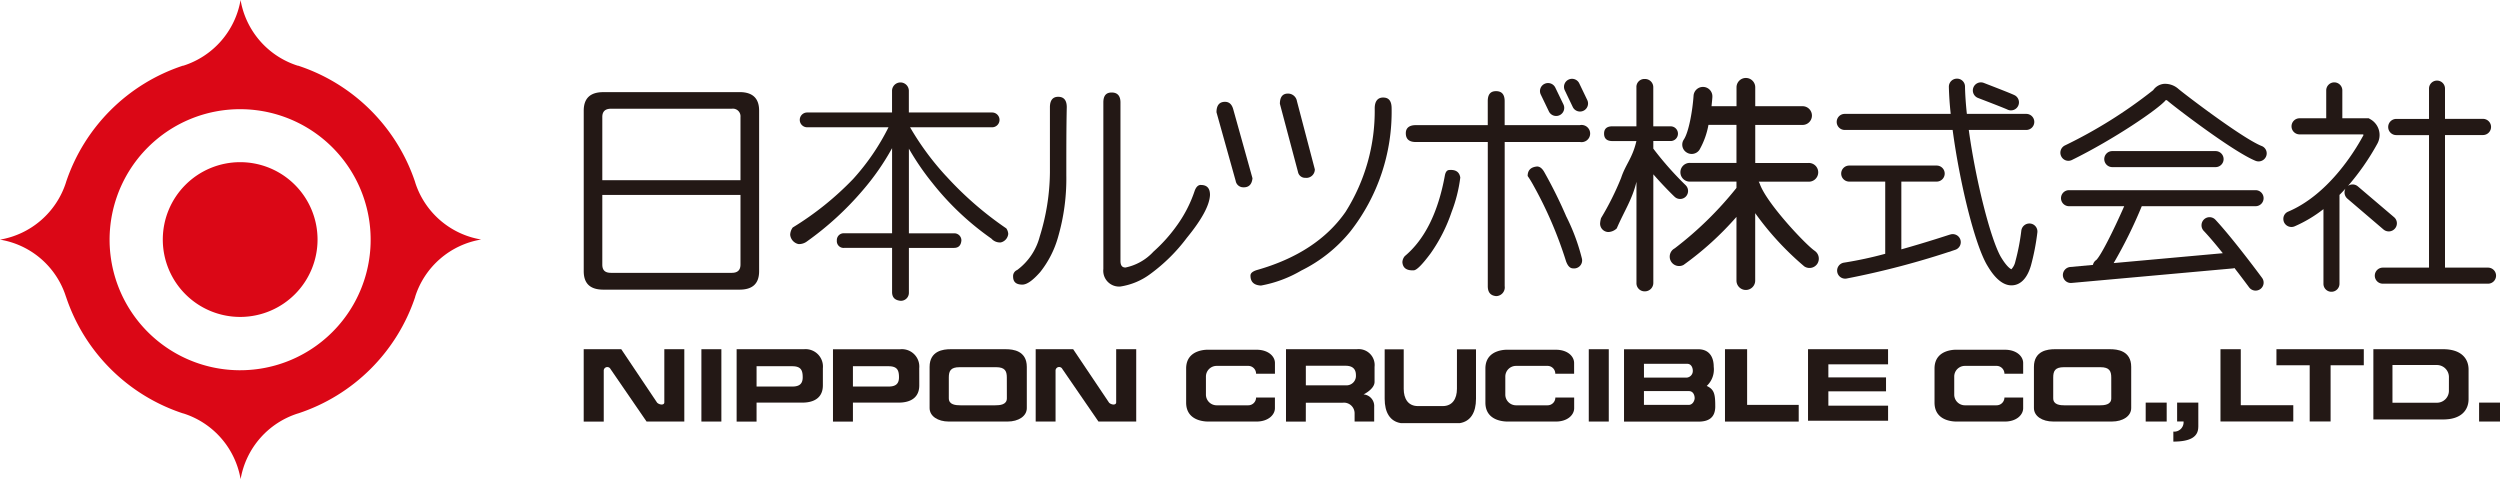
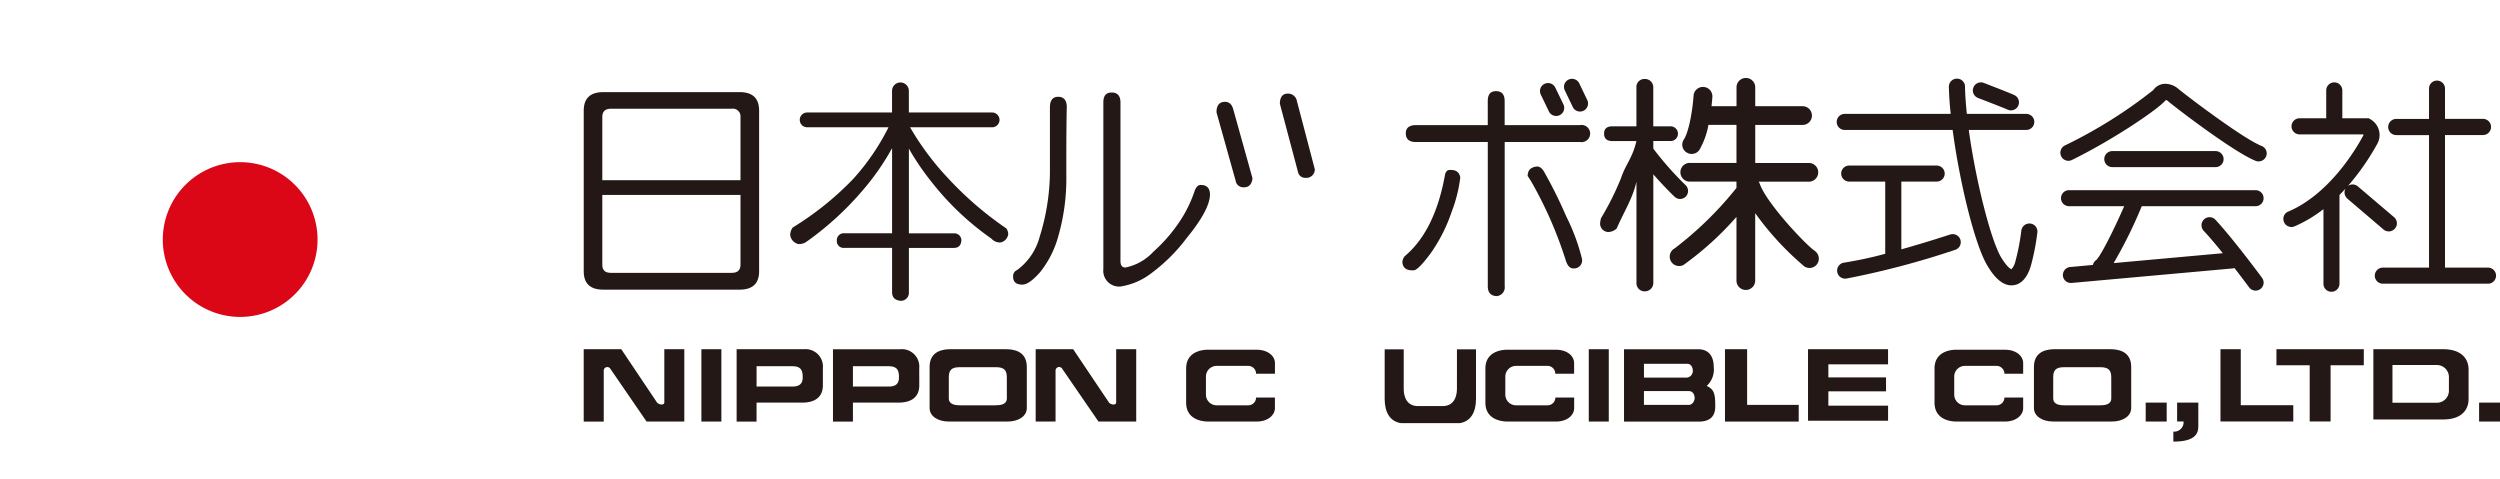
<svg xmlns="http://www.w3.org/2000/svg" width="293.634" height="56.28">
  <path data-name="パス 5413" d="M82.382 41.017h2.346v8.495h-2.346z" fill="#231815" />
  <path data-name="パス 5412" d="M186.607 41.017h2.349v8.495h-2.349z" fill="#231815" />
  <g data-name="グループ 2875" fill="#231815">
    <path data-name="パス 5097" d="M77.185 47.302l-4.215-6.285h-4.412v8.5h2.354v-5.96a.42.42 0 01.794-.215l4.236 6.17h4.433v-8.5h-2.348v6.241c0 .376-.586.3-.842.044" />
    <path data-name="パス 5098" d="M129.018 49.512h4.435v-8.5h-2.354v6.241c0 .376-.577.3-.833.044l-4.221-6.285h-4.4v8.5h2.334v-5.955a.422.422 0 01.8-.215z" />
    <path data-name="パス 5099" d="M88.862 43.015h4.183c1.025 0 1.236.463 1.236 1.3s-.469 1.087-1.236 1.087h-4.183zm0 4.274h5.3c.445 0 2.487.029 2.487-2.033v-2.005a2.043 2.043 0 00-2.229-2.234h-7.9v8.5h2.341z" />
    <path data-name="パス 5100" d="M104.353 45.399h-4.174v-2.384h4.174c1.031 0 1.236.463 1.236 1.3s-.468 1.087-1.236 1.087m3.615-2.148a2.045 2.045 0 00-2.232-2.234h-7.9v8.5h2.343v-2.231h5.293c.45 0 2.5.03 2.5-2.033z" />
    <path data-name="パス 5101" d="M118.26 46.783c0 .762-.806.824-1.415.824h-3.985c-.615 0-1.418-.062-1.418-.824v-2.445c0-.759.207-1.21 1.263-1.21h4.288c1.042 0 1.262.451 1.262 1.21zm2.342 1.145v-4.832c0-1.913-1.633-2.079-2.452-2.079h-6.528c-.8 0-2.438.167-2.438 2.079v4.833c0 .953.975 1.583 2.251 1.583h6.911c1.275 0 2.257-.63 2.257-1.583" />
    <path data-name="パス 5102" d="M247.977 46.783c0 .762-.8.827-1.419.827h-4c-.606 0-1.4-.065-1.4-.827V44.34c0-.76.208-1.212 1.26-1.212h4.28c1.056 0 1.277.451 1.277 1.212zm-.114-5.767h-6.519c-.822 0-2.452.167-2.452 2.079v4.833c0 .953.975 1.583 2.264 1.583h6.9c1.272 0 2.261-.63 2.261-1.583v-4.832c0-1.913-1.642-2.079-2.46-2.079" />
    <path data-name="パス 5103" d="M142.014 49.512h5.575c1.348 0 2.155-.772 2.155-1.571v-1.252h-2.213a.914.914 0 01-.91.915h-3.752a1.26 1.26 0 01-1.228-1.275V44.25a1.258 1.258 0 011.228-1.275h3.752a.917.917 0 01.91.918h2.216v-1.254c0-.807-.807-1.561-2.155-1.561h-5.575s-2.7-.185-2.7 2.208v4c0 2.4 2.7 2.223 2.7 2.223" />
    <path data-name="パス 5104" d="M229.905 49.512h5.58c1.345 0 2.143-.772 2.143-1.571v-1.252h-2.2a.921.921 0 01-.925.915h-3.75a1.255 1.255 0 01-1.221-1.275V44.25a1.253 1.253 0 011.221-1.275h3.75a.923.923 0 01.925.918h2.2v-1.254c0-.807-.8-1.561-2.143-1.561h-5.58s-2.688-.185-2.688 2.208v4c0 2.4 2.688 2.223 2.688 2.223" />
    <path data-name="パス 5105" d="M177.186 49.512h5.56c1.36 0 2.146-.772 2.146-1.571v-1.252h-2.211a.908.908 0 01-.9.915h-3.747a1.261 1.261 0 01-1.23-1.275V44.25a1.259 1.259 0 011.23-1.275h3.74a.911.911 0 01.9.918h2.211v-1.254c0-.807-.786-1.561-2.146-1.561h-5.56s-2.714-.185-2.714 2.208v4c0 2.4 2.714 2.223 2.714 2.223" />
-     <path data-name="パス 5106" d="M153.375 42.96h4.677c.762 0 1.206.339 1.206 1.1a1.11 1.11 0 01-1.16 1.2h-4.722zm0 4.339h4.341a1.256 1.256 0 011.387 1.2v1.013h2.3v-1.729a1.367 1.367 0 00-1.248-1.459s1.292-.616 1.292-1.475v-1.76a1.875 1.875 0 00-2.089-2.072h-8.313v8.5h2.326z" />
    <path data-name="パス 5107" d="M171.123 45.673c0 1.166-.533 2.023-1.672 2.023h-2.909c-1.145 0-1.671-.857-1.671-2.023v-4.644h-2.237v5.81c0 1.616.636 2.646 1.88 2.856h6.964c1.245-.211 1.883-1.24 1.883-2.856v-5.81h-2.237z" />
    <path data-name="パス 5108" d="M198.335 47.555h-5.248v-1.62h5.277c.547 0 .68.545.68.822s-.217.8-.709.8m-5.248-4.828h5.069c.542 0 .671.542.671.821a.779.779 0 01-.7.8h-5.036zm8.375 5c0-1.428-.109-1.987-1-2.4a2.633 2.633 0 00.821-2.249c0-1.213-.576-2.058-1.818-2.058h-8.718v8.5h8.739c1.059 0 1.978-.357 1.978-1.786" />
  </g>
  <path data-name="パス 5109" d="M205.205 41.016h-2.6v8.5h8.66v-1.961h-6.06z" fill="#231815" />
  <path data-name="パス 5110" d="M221.762 49.417v-1.773h-7.014v-1.68h6.773v-1.639h-6.773v-1.531h7.011v-1.778h-9.4v8.4h9.4z" fill="#231815" />
  <path data-name="パス 5411" d="M252.019 47.288h2.466v2.223h-2.466z" fill="#231815" />
  <path data-name="パス 5410" d="M291.179 47.288h2.455v2.223h-2.455z" fill="#231815" />
  <g data-name="グループ 2876">
    <path data-name="パス 5111" d="M258.2 50.131v-2.843h-2.49v2.216h.757a1.1 1.1 0 01-1.2 1.189v1.174c2.164 0 2.928-.659 2.928-1.736" fill="#231815" />
  </g>
  <path data-name="パス 5112" d="M269.355 49.504v-1.91h-6.168v-6.578h-2.384v8.488h8.555z" fill="#231815" />
  <path data-name="パス 5113" d="M271.282 49.504h2.455v-6.6h3.9v-1.888h-10.261v1.887h3.906z" fill="#231815" />
  <g data-name="グループ 2877">
    <path data-name="パス 5114" d="M287.633 45.83a1.407 1.407 0 01-1.395 1.472h-5.235v-4.429h5.237a1.418 1.418 0 011.395 1.475zm2.31-2.426c0-1.281-.856-2.388-2.982-2.388h-8.2v8.251h8.2c2.126 0 2.982-1.1 2.982-2.4z" fill="#231815" />
    <path data-name="パス 5115" d="M86.973 21.168h-16.23v-7.424c0-.635.32-.974 1.03-.974h14.175a.9.9 0 011.025.974zm0 9.9c0 .674-.353.978-1.025.978H71.773c-.71 0-1.03-.3-1.03-.978v-8.171h16.23zm-.112-20.245h-16c-1.537 0-2.3.727-2.3 2.178v18.853c0 1.452.763 2.166 2.3 2.166h16c1.537 0 2.3-.713 2.3-2.166V12.996c0-1.451-.759-2.178-2.3-2.178" fill="#231815" />
    <path data-name="パス 5116" d="M111.129 20.691a32.394 32.394 0 01-4.238-5.742h9.638a.868.868 0 000-1.736h-9.781v-2.51a.988.988 0 10-1.975 0v2.51h-9.969a.868.868 0 000 1.736h9.554a26.748 26.748 0 01-4.157 6.078 35.538 35.538 0 01-7.09 5.693 1.517 1.517 0 00-.3.859 1.242 1.242 0 00.974 1.089 1.548 1.548 0 00.977-.3 36.1 36.1 0 006.581-6.028 28.89 28.89 0 003.435-4.939v10h-5.6a.807.807 0 00-.888.862.792.792 0 00.888.85h5.6v5.246c.027.618.367.91 1.006.972a.941.941 0 00.969-.972v-5.242h5.3c.53 0 .81-.294.865-.85a.824.824 0 00-.865-.862h-5.3v-9.946a30.449 30.449 0 002.746 4.014 32.685 32.685 0 006.944 6.552 1.333 1.333 0 001.109.448 1.138 1.138 0 00.869-1 1.254 1.254 0 00-.226-.647 39.891 39.891 0 01-7.058-6.132" fill="#231815" />
    <path data-name="パス 5117" d="M124.292 11.368c-.642 0-.975.417-.975 1.227v7.674a26.008 26.008 0 01-1.2 7.526 7.107 7.107 0 01-2.65 3.92.774.774 0 00-.476.744c0 .675.362.971 1.11.971.562-.021 1.228-.523 2.072-1.472a11.7 11.7 0 002.114-4.162 24.544 24.544 0 00.956-7.2c0-3.012 0-5.66.053-8 0-.81-.335-1.227-1.009-1.227" fill="#231815" />
    <path data-name="パス 5118" d="M141.038 21.721c-.338 0-.588.279-.75.785a15.119 15.119 0 01-2.175 4.141 18.148 18.148 0 01-2.634 2.908 6.149 6.149 0 01-3.288 1.866c-.394 0-.588-.244-.588-.777V12.039c0-.783-.356-1.174-1.03-1.174s-.981.391-.981 1.174v19.554a1.859 1.859 0 001.993 2.061 7.866 7.866 0 003.558-1.5 20.389 20.389 0 004.252-4.215c1.783-2.178 2.675-3.847 2.723-5.045 0-.785-.353-1.169-1.08-1.169" fill="#231815" />
-     <path data-name="パス 5119" d="M162.472 11.454c-.665 0-1.007.447-1.007 1.281a22.2 22.2 0 01-3.43 12.16c-2.229 3.2-5.72 5.5-10.462 6.837-.468.162-.7.357-.7.639 0 .725.392 1.124 1.231 1.169a14.519 14.519 0 004.739-1.764 17.247 17.247 0 005.781-4.616 22.785 22.785 0 004.827-14.421c0-.835-.3-1.281-.978-1.281" fill="#231815" />
    <path data-name="パス 5120" d="M153.349 20.891a1 1 0 001.083-1l-2.1-8a1.064 1.064 0 00-1.059-.9c-.639 0-.945.421-.945 1.2l2.125 8a.85.85 0 00.892.694" fill="#231815" />
    <path data-name="パス 5121" d="M144.852 12.848c-.158-.582-.471-.888-.971-.888-.666 0-1 .418-1 1.227l2.255 8.062a.9.9 0 00.892.751c.648.026 1.009-.339 1.081-1.065z" fill="#231815" />
    <path data-name="パス 5122" d="M170.218 19.968c-.276.009-.438.248-.513.648-.794 4.35-2.372 7.512-4.7 9.46a1.168 1.168 0 00-.289.718c.05.672.485 1 1.328.956.335 0 1-.662 1.99-1.995a18.909 18.909 0 002.463-4.859 17.169 17.169 0 001.019-4.041c-.1-.639-.518-.95-1.3-.888" fill="#231815" />
    <path data-name="パス 5123" d="M183.929 25.341a55.134 55.134 0 00-2.5-5.045c-.258-.482-.542-.741-.9-.741-.748.073-1.1.451-1.1 1.118a10.629 10.629 0 01.569.91 47.323 47.323 0 013.938 9.1c.2.554.471.839.827.839a.943.943 0 001.039-1.15 23.652 23.652 0 00-1.88-5.033" fill="#231815" />
    <path data-name="パス 5124" d="M185.57 14.695h-8.842v-2.811c0-.791-.339-1.177-1.013-1.177-.657 0-.972.386-.972 1.177v2.814h-8.448c-.781 0-1.177.339-1.177.947 0 .7.4 1.036 1.177 1.036h8.451v16.923c0 .73.315 1.109.972 1.175a1.027 1.027 0 001.013-1.175V16.677h8.842a1.009 1.009 0 100-1.983" fill="#231815" />
    <path data-name="パス 5125" d="M182.676 10.288a.95.95 0 00-1.259-.442.939.939 0 00-.447 1.26l.962 2a.948.948 0 001.707-.824z" fill="#231815" />
    <path data-name="パス 5126" d="M184.739 12.593a.945.945 0 001.7-.824l-.96-2a.943.943 0 00-1.7.815z" fill="#231815" />
    <path data-name="パス 5127" d="M196.666 23.089a.939.939 0 001.339 0 .949.949 0 00-.023-1.339 38.019 38.019 0 01-3.794-4.291v-.894h2.06a.864.864 0 000-1.727h-2.064v-4.576a.967.967 0 00-1-.984.932.932 0 00-.981.984v4.577h-2.922c-.568.026-.877.3-.877.857s.309.842.877.869h2.922c-.474 2.039-1.271 2.728-1.8 4.339a33.082 33.082 0 01-2.355 4.716 2.947 2.947 0 00-.111.641.987.987 0 00.983.991 1.509 1.509 0 00.974-.427c.865-2.013 1.822-3.4 2.314-5.472V33.22a.955.955 0 00.981 1 .991.991 0 001-1V20.475c1.189 1.365 2.4 2.551 2.478 2.614" fill="#231815" />
    <path data-name="パス 5128" d="M213.141 29.457c-1.027-.685-5.667-5.592-6.449-7.871-.039-.089-.08-.165-.121-.248h5.811a1.1 1.1 0 100-2.195h-6.222v-4.469h5.558a1.1 1.1 0 000-2.2h-5.558v-2.217a1.1 1.1 0 10-2.2 0v2.22h-2.935c.059-.571.1-.986.1-1.112a1.107 1.107 0 00-2.208-.153c-.1 1.584-.527 4.238-1.141 5.168a1.075 1.075 0 00.307 1.515 1.1 1.1 0 001.525-.3 9.255 9.255 0 001.056-2.926h3.29v4.466h-5.411a1.1 1.1 0 100 2.195h5.411v.741a41.388 41.388 0 01-7.256 7.1 1.103 1.103 0 001.039 1.946 36.369 36.369 0 006.217-5.643v7.483a1.1 1.1 0 102.2 0v-7.921a34.484 34.484 0 005.763 6.249 1.1 1.1 0 001.531-.3 1.115 1.115 0 00-.314-1.53" fill="#231815" />
    <path data-name="パス 5129" d="M238.468 26.257a.954.954 0 00-1.056.831 25.263 25.263 0 01-.7 3.617 1.911 1.911 0 01-.47.921c-.1-.048-.526-.267-1.227-1.437-1.2-2.06-2.956-8.959-3.774-14.926h6.751a.943.943 0 000-1.886h-6.978c-.121-1.153-.2-2.24-.217-3.224a.933.933 0 00-.971-.915.943.943 0 00-.924.968c.02.95.092 2.033.215 3.171H216.67a.943.943 0 000 1.886h12.675c.812 6.114 2.578 13.393 4.05 15.886.379.63 1.508 2.557 3.09 2.352.653-.076 1.527-.542 2.046-2.275a26.918 26.918 0 00.765-3.926.94.94 0 00-.828-1.044" fill="#231815" />
    <path data-name="パス 5130" d="M232.33 11.507c1.259.485 3.185 1.228 3.465 1.369a.942.942 0 00.845-1.683c-.471-.239-3.115-1.251-3.642-1.457a.946.946 0 00-.668 1.771" fill="#231815" />
    <path data-name="パス 5131" d="M229.027 27.554c-.046.008-2.657.88-5.708 1.733v-7.958h4.151a.941.941 0 000-1.883h-10.274a.941.941 0 000 1.883h4.23v8.48a45.538 45.538 0 01-4.819 1.037.945.945 0 10.288 1.867 99.012 99.012 0 0012.74-3.368.944.944 0 10-.607-1.787" fill="#231815" />
    <path data-name="パス 5132" d="M265.636 17.147c-2.325-.933-9.3-6.281-9.767-6.7l.027.027a2.347 2.347 0 00-1.745-.624 1.753 1.753 0 00-1.269.766l.021-.03a55.851 55.851 0 01-10.386 6.505.947.947 0 00-.42 1.265.933.933 0 001.259.433c4.913-2.413 10.2-6.007 11.037-7.047a.545.545 0 01.189.085l-.023-.018c.376.371 7.653 5.99 10.376 7.085a.955.955 0 001.23-.533.928.928 0 00-.535-1.218" fill="#231815" />
    <path data-name="パス 5133" d="M260.259 19.628a.941.941 0 000-1.881h-12.134a.941.941 0 100 1.881z" fill="#231815" />
    <path data-name="パス 5134" d="M251.56 24.219h13.366a.941.941 0 000-1.883h-21.912a.941.941 0 000 1.883h6.482c-1.292 2.941-2.794 5.914-3.312 6.347l.011-.017a.939.939 0 00-.373.565l-2.669.245a.953.953 0 00-.857 1.028.94.94 0 001.031.845l18.859-1.7a.687.687 0 00.258-.053c.977 1.257 1.7 2.245 1.716 2.263a.949.949 0 001.33.206.936.936 0 00.182-1.331c-.127-.18-3.38-4.572-5.463-6.808a.943.943 0 00-1.327-.051.96.96 0 00-.059 1.345c.668.7 1.474 1.664 2.254 2.638L248.258 30.9a54.037 54.037 0 003.3-6.681" fill="#231815" />
    <path data-name="パス 5135" d="M281.295 26.843a.943.943 0 00-.1-1.331l-4.26-3.624a.948.948 0 00-1.159-.048 28.451 28.451 0 003.423-4.91 2.127 2.127 0 00-.76-2.908l-.224-.129h-3.1v-3.272a.946.946 0 00-1.892 0v3.271h-3.129a.946.946 0 100 1.892h7.468a.172.172 0 01.032.062.3.3 0 01-.071.165c-1.09 2.007-4.159 6.885-8.756 8.84a.912.912 0 00-.58.857 1.03 1.03 0 00.073.377.958.958 0 001.248.5 15.592 15.592 0 003.39-2.023v8.773a.931.931 0 00.938.934.942.942 0 00.945-.934V22.893c.248-.241.483-.494.7-.741a.967.967 0 00.229 1.18l4.241 3.623a.952.952 0 001.342-.112" fill="#231815" />
    <path data-name="パス 5136" d="M292.228 31.434h-5.054V15.861h4.459a.95.95 0 100-1.9h-4.459v-3.557a.939.939 0 10-1.878 0v3.564h-3.845a.95.95 0 100 1.9h3.845v15.566h-5.425a.943.943 0 000 1.886h12.357a.943.943 0 000-1.886" fill="#231815" />
    <path data-name="パス 5137" d="M28.254 37.224a9.088 9.088 0 10-9.133-9.09 9.088 9.088 0 009.133 9.09" fill="#db0716" />
-     <path data-name="パス 5138" d="M28.253 12.825a15.331 15.331 0 11-10.865 4.465 15.311 15.311 0 0110.865-4.465m-20.5 22.029a21.58 21.58 0 0013.773 13.711v-.009a9.836 9.836 0 016.735 7.724 9.839 9.839 0 016.749-7.724h.009a21.6 21.6 0 0013.752-13.7h-.011a9.829 9.829 0 017.753-6.723 9.837 9.837 0 01-7.753-6.722l.011.014a21.606 21.606 0 00-13.784-13.72l.006.018A9.835 9.835 0 0128.256 0a9.84 9.84 0 01-6.747 7.723v-.017a21.61 21.61 0 00-13.757 13.7v.014A9.874 9.874 0 010 28.146a9.789 9.789 0 017.748 6.709" fill="#db0716" />
  </g>
</svg>